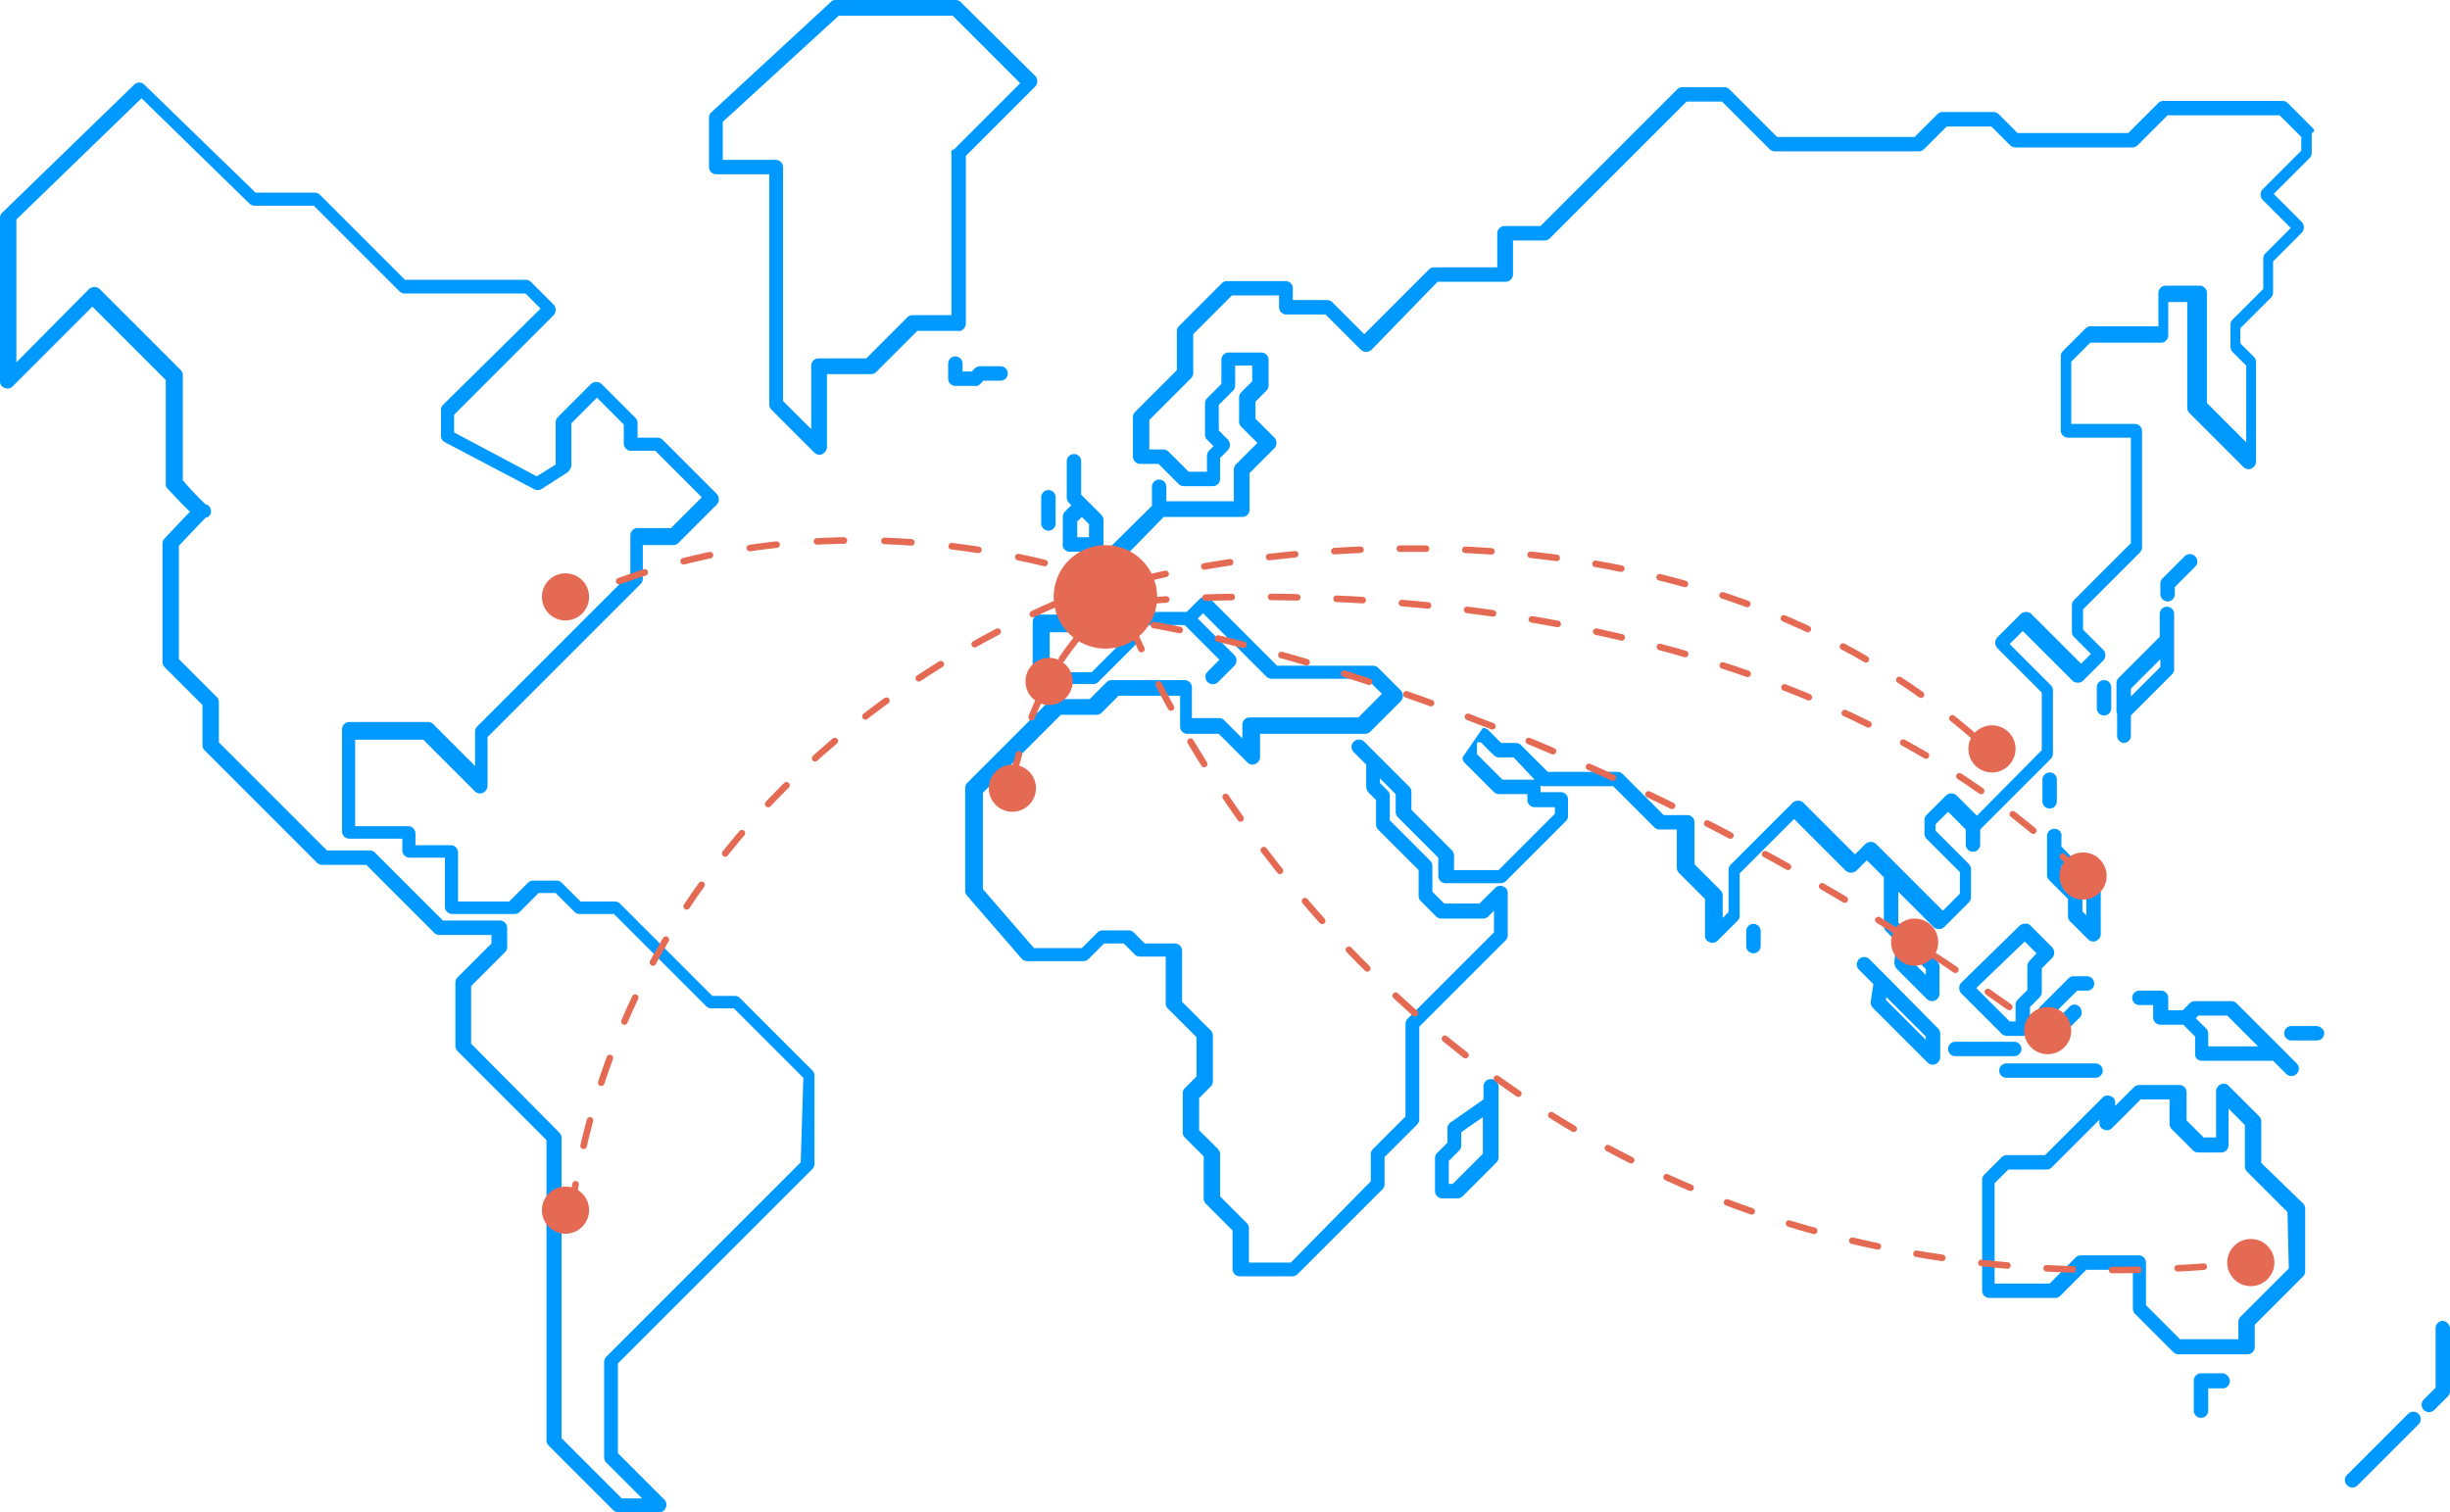
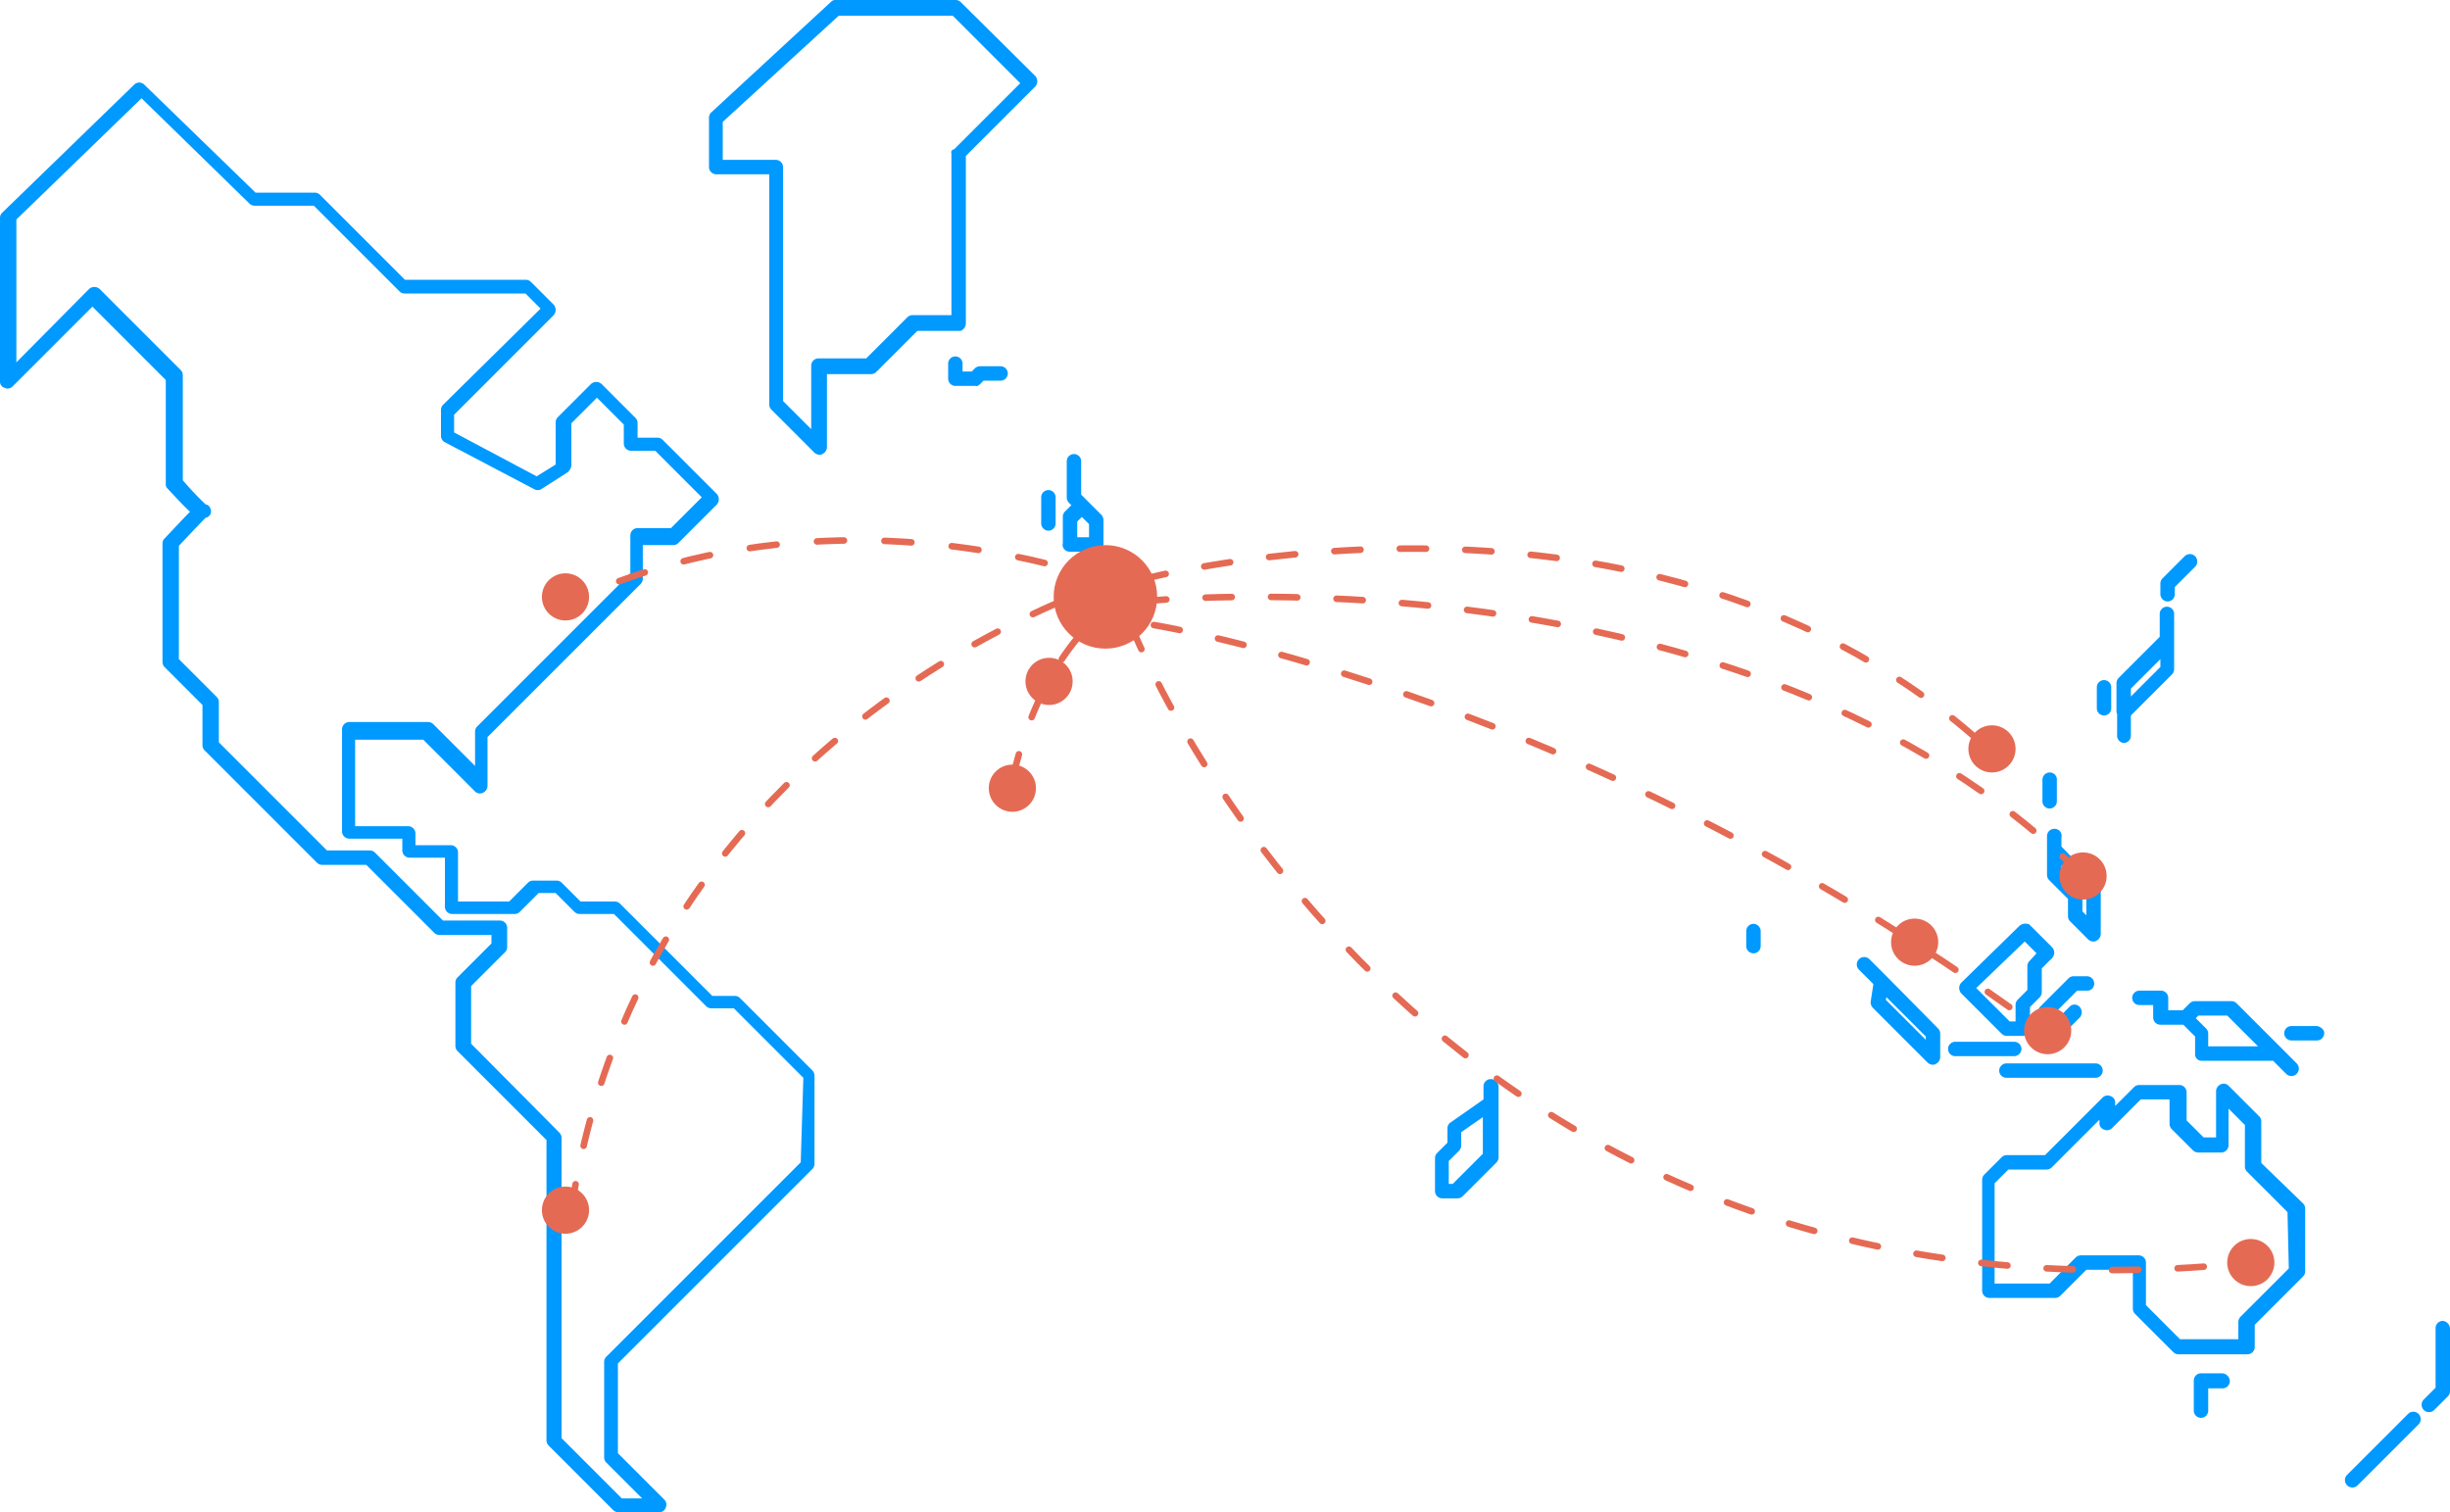
<svg xmlns="http://www.w3.org/2000/svg" viewBox="0 0 373.9 230.8">
  <defs>
    <style>
      .cls-1 {
        fill: #09f;
      }

      .cls-2, .cls-3, .cls-4 {
        fill: none;
        stroke: #e56a54;
        stroke-linecap: round;
        stroke-linejoin: round;
      }

      .cls-2 {
        stroke-miterlimit: 10;
        stroke-dasharray: 4 5.999;
      }

      .cls-4 {
        stroke-dasharray: 4.12 6.18;
      }

      .cls-5 {
        fill: #e56a54;
      }
    </style>
  </defs>
  <g id="Group_3618" data-name="Group 3618" transform="translate(-241.1 -2636.7)">
    <g id="Group_3604" data-name="Group 3604">
-       <path id="Tracé_877_1_" class="cls-1" d="M594.1,2656.3l-3.9-3.9a1.136,1.136,0,0,0-.8-.3H571.3a1.136,1.136,0,0,0-.8.3l-4.6,4.6H549l-2.9-2.9a1.136,1.136,0,0,0-.8-.3h-7.7a1.136,1.136,0,0,0-.8.3l-3.5,3.5h-21l-7.3-7.3a1.136,1.136,0,0,0-.8-.3h-6.3a1.136,1.136,0,0,0-.8.3l-20.9,20.9h-5.5a1.11,1.11,0,0,0-1.1,1.1v5.2H460a1.136,1.136,0,0,0-.8.3l-9.9,9.9-4.9-4.9a1.136,1.136,0,0,0-.8-.3h-5.2v-1.8a1.11,1.11,0,0,0-1.1-1.1h-8.9a1.136,1.136,0,0,0-.8.3l-6.6,6.6a1.135,1.135,0,0,0-.3.8v5.9l-6.4,6.4a1.135,1.135,0,0,0-.3.8v6a1.11,1.11,0,0,0,1.1,1.1h2.8l3.1,3.1a1.136,1.136,0,0,0,.8.3h4.4a1.11,1.11,0,0,0,1.1-1.1v-3.2l1.2-1.2a1.217,1.217,0,0,0,0-1.6l-1.4-1.4v-3.9l2.2-2.2a1.135,1.135,0,0,0,.3-.8v-3h2.6v2.4l-1.7,1.7a1.135,1.135,0,0,0-.3.8v3.6a1.136,1.136,0,0,0,.3.8l2.5,2.5-3.3,3.3a1.135,1.135,0,0,0-.3.8v4.8H419.1V2711a1.1,1.1,0,1,0-2.2,0v2.9l-9.3,9.2h-2.5a1.1,1.1,0,0,0,0,2.2h1.8v5.2h-7.1a1.11,1.11,0,0,0-1.1,1.1v8.4a1.11,1.11,0,0,0,1.1,1.1h8.1a1.136,1.136,0,0,0,.8-.3l5.6-5.6a1.135,1.135,0,0,0,.3-.8v-2.3h7.3l5.3,5.3-1.8,1.8a1.131,1.131,0,1,0,1.6,1.6h0l2.5-2.5a1.217,1.217,0,0,0,0-1.6l-5.6-5.6.8-.8,9.7,9.7a1.136,1.136,0,0,0,.8.3h14.5l2.3,2.3-3.6,3.6H431.8a1.11,1.11,0,0,0-1.1,1.1v2.1l-2.8-2.8a1.136,1.136,0,0,0-.8-.3H423v-4.7a1.11,1.11,0,0,0-1.1-1.1H410.8a1.136,1.136,0,0,0-.8.3l-2.6,2.6H402a1.136,1.136,0,0,0-.8.3l-12.5,12.5a1.135,1.135,0,0,0-.3.8v15.6a1.445,1.445,0,0,0,.2.7l8.4,9.7a1.235,1.235,0,0,0,.8.4h8.6a1.136,1.136,0,0,0,.8-.3l2.4-2.4h3l1.7,1.7a1.136,1.136,0,0,0,.8.3H419v7.1a1.136,1.136,0,0,0,.3.8l4.4,4.4v6l-1.8,1.8a1.135,1.135,0,0,0-.3.8v5.9a1.136,1.136,0,0,0,.3.8l2.9,2.9v6.4a1.136,1.136,0,0,0,.3.8l4.1,4.1v5.9a1.11,1.11,0,0,0,1.1,1.1h8a1.136,1.136,0,0,0,.8-.3l13-13a1.135,1.135,0,0,0,.3-.8v-4.1l5-5a1.135,1.135,0,0,0,.3-.8v-14.1l13.2-13.2a1.135,1.135,0,0,0,.3-.8V2773a.994.994,0,0,0-.7-1,1.063,1.063,0,0,0-1.2.2l-2.4,2.4h-5.4l-1.8-1.8v-3.9a1.136,1.136,0,0,0-.3-.8l-6.2-6.2v-3.7a1.136,1.136,0,0,0-.3-.8l-1.2-1.2h0v-.7l2.4,2.4v2.7a1.136,1.136,0,0,0,.3.8l6.2,6.2v2.8a1.11,1.11,0,0,0,1.1,1.1h8.4a1.136,1.136,0,0,0,.8-.3l9.2-9.2a1.135,1.135,0,0,0,.3-.8v-2.5a1.11,1.11,0,0,0-1.1-1.1h-3.1v-1a.9.9,0,0,0,.5.1h10.6l6.3,6.3a1.136,1.136,0,0,0,.8.3H497v5.8a1.136,1.136,0,0,0,.3.8l4,4v5.6a.994.994,0,0,0,.7,1,.6.6,0,0,0,.4.1,1.136,1.136,0,0,0,.8-.3l3.1-3.1a1.135,1.135,0,0,0,.3-.8V2770l8.3-8.3,7.9,7.9a1.217,1.217,0,0,0,1.6,0l1.6-1.6,2.6,2.6v7.4a1.135,1.135,0,0,0,.3.8l1.6,1.6-.3,3.2a1.612,1.612,0,0,0,.3.9l4.7,4.7a1.136,1.136,0,0,0,.8.3.6.6,0,0,0,.4-.1,1.2,1.2,0,0,0,.7-1v-4.1a1.135,1.135,0,0,0-.3-.8l-6-6v-4.7l5.4,5.4a1.217,1.217,0,0,0,1.6,0l3.8-3.8a1.135,1.135,0,0,0,.3-.8v-4.2a1.135,1.135,0,0,0-.3-.8l-5.1-5.1v-1l1.9-1.9,2.7,2.7v2.3a1.1,1.1,0,1,0,2.2,0v-2.3l10.8-10.8a1.135,1.135,0,0,0,.3-.8v-9.6a1.135,1.135,0,0,0-.3-.8l-6.3-6.3,2-2,7.6,7.6a1.217,1.217,0,0,0,1.6,0l3.1-3.1a1.217,1.217,0,0,0,0-1.6l-3.1-3.1v-3.1l8.7-8.7a1.135,1.135,0,0,0,.3-.8v-17.7a1.11,1.11,0,0,0-1.1-1.1h-9.7v-9.5l2.9-2.9h10.8a1.11,1.11,0,0,0,1.1-1.1v-5.1h2.9v16.1a1.135,1.135,0,0,0,.3.8l8.3,8.3a1.063,1.063,0,0,0,1.2.2,1.2,1.2,0,0,0,.7-1V2692a1.135,1.135,0,0,0-.3-.8l-2.1-2.1v-2.3l4.7-4.7a1.135,1.135,0,0,0,.3-.8v-4.7l4.4-4.4a1.217,1.217,0,0,0,0-1.6l-4.3-4.3,5.5-5.5a1.135,1.135,0,0,0,.3-.8v-3C594.4,2656.8,594.3,2656.5,594.1,2656.3Zm-61.4,126,2.3,2.3v.9l-2.4-2.4Zm-68.4-30a1.136,1.136,0,0,0,.3.8l4.5,4.5a1.136,1.136,0,0,0,.8.3h4.3v.9a1.11,1.11,0,0,0,1.1,1.1h3.1v1l-8.6,8.6H463v-2.2a1.136,1.136,0,0,0-.3-.8l-6.2-6.2v-2.7a1.136,1.136,0,0,0-.3-.8l-6.9-6.9a1.131,1.131,0,1,0-1.6,1.6h0l1.9,1.9v3.3a1.612,1.612,0,0,0,.3.9l1.2,1.2v3.7a1.136,1.136,0,0,0,.3.8l6.2,6.2v3.9a1.136,1.136,0,0,0,.3.8l2.4,2.4a1.136,1.136,0,0,0,.8.3h6.3a1.136,1.136,0,0,0,.8-.3l.9-.9v3.3l-13.2,13.2a1.135,1.135,0,0,0-.3.8v14.1l-5,5a1.135,1.135,0,0,0-.3.8v4.1l-12.2,12.4h-6.4v-5.2a1.136,1.136,0,0,0-.3-.8l-4.1-4.1v-6.4a1.136,1.136,0,0,0-.3-.8l-2.9-2.9v-4.9l1.8-1.8a1.135,1.135,0,0,0,.3-.8v-6.9a1.136,1.136,0,0,0-.3-.8l-4.4-4.4v-7.8a1.11,1.11,0,0,0-1.1-1.1h-4.6l-1.7-1.7a1.136,1.136,0,0,0-.8-.3h-3.9a1.136,1.136,0,0,0-.8.3l-2.4,2.4h-7.3l-7.8-9v-14.7l11.9-11.9h5.4a1.136,1.136,0,0,0,.8-.3l2.6-2.6h9.4v4.7a1.11,1.11,0,0,0,1.1,1.1h4.8l4.4,4.4a1.063,1.063,0,0,0,1.2.2,1.2,1.2,0,0,0,.7-1v-3.6h16a1.136,1.136,0,0,0,.8-.3l4.7-4.7a1.217,1.217,0,0,0,0-1.6l-3.5-3.5a1.136,1.136,0,0,0-.8-.3H436l-10.2-10.2a1.217,1.217,0,0,0-1.6,0l-2,2h-8.4a1.11,1.11,0,0,0-1.1,1.1v3.1l-5,5h-6.4v-6.1h7.1a1.11,1.11,0,0,0,1.1-1.1V2725l9.2-9.4h12a1.11,1.11,0,0,0,1.1-1.1v-5.6l3.8-3.8a1.217,1.217,0,0,0,0-1.6l-2.9-2.9V2698l1.7-1.7a1.135,1.135,0,0,0,.3-.8v-3.9a1.11,1.11,0,0,0-1.1-1.1h-5a1.11,1.11,0,0,0-1.1,1.1v3.7l-2.2,2.2a1.135,1.135,0,0,0-.3.8v4.7a1.136,1.136,0,0,0,.3.8l1,1-.7.7a1.135,1.135,0,0,0-.3.8v2.4h-2.8l-3.1-3.1a1.136,1.136,0,0,0-.8-.3h-2.1v-4.5l6.4-6.4a1.135,1.135,0,0,0,.3-.8v-5.9l5.9-5.9h7.2v1.8a1.11,1.11,0,0,0,1.1,1.1h6l5.4,5.4a1.217,1.217,0,0,0,1.6,0l10.1-10.4h10.4a1.11,1.11,0,0,0,1.1-1.1v-5.2h4.8a1.136,1.136,0,0,0,.8-.3l20.9-20.9h5.4l7.3,7.3a1.136,1.136,0,0,0,.8.3h21.9a1.136,1.136,0,0,0,.8-.3l3.5-3.5H545l2.9,2.9a1.136,1.136,0,0,0,.8.3h17.8a1.136,1.136,0,0,0,.8-.3l4.6-4.6H589l3.3,3.3v2.1l-5.9,5.9a1.217,1.217,0,0,0,0,1.6l4.3,4.3-3.9,3.9a1.135,1.135,0,0,0-.3.8v4.6l-4.7,4.7a1.135,1.135,0,0,0-.3.8v3.3a1.135,1.135,0,0,0,.3.8l2.1,2.1v11.7l-6-6v-16.8a1.11,1.11,0,0,0-1.1-1.1h-5.2a1.11,1.11,0,0,0-1.1,1.1v5.1H560.2a1.136,1.136,0,0,0-.8.3l-3.5,3.5a1.135,1.135,0,0,0-.3.8v11.3a1.11,1.11,0,0,0,1.1,1.1h9.6v16.1l-8.7,8.7a1.135,1.135,0,0,0-.3.8v4a1.135,1.135,0,0,0,.3.8l2.6,2.6-1.5,1.5-7.6-7.6a1.217,1.217,0,0,0-1.6,0l-3.6,3.6a1.217,1.217,0,0,0,0,1.6l6.8,6.8v8.8l-9.9,10-3.1-3.1a1.217,1.217,0,0,0-1.6,0l-3,3a1.135,1.135,0,0,0-.3.8v2a1.135,1.135,0,0,0,.3.8l5.1,5.1v3.3l-2.6,2.6-6.5-6.5-3.7-3.7a1.217,1.217,0,0,0-1.6,0l-1.6,1.6-7.9-7.9a1.217,1.217,0,0,0-1.6,0l-9.5,9.5a1.135,1.135,0,0,0-.3.8v6.4l-.9.9v-3.4a1.136,1.136,0,0,0-.3-.8l-4-4v-6.4a1.11,1.11,0,0,0-1.1-1.1H495l-6.3-6.3a1.136,1.136,0,0,0-.8-.3H477.3l-4.1-4.1a1.136,1.136,0,0,0-.8-.3h-2.2l-2-2a1.136,1.136,0,0,0-.8-.3Zm11,3.4h-4.9l-3.9-3.9V2750h.6l2,2a1.136,1.136,0,0,0,.8.3h2.2Z" />
      <path id="Tracé_878_1_" class="cls-1" d="M354,2789a1.136,1.136,0,0,0-.8-.3h-3.4l-14.1-14.1a1.136,1.136,0,0,0-.8-.3h-5.2l-2.9-2.9a1.136,1.136,0,0,0-.8-.3h-3.5a1.136,1.136,0,0,0-.8.3l-2.9,2.9H311v-7.5a1.11,1.11,0,0,0-1.1-1.1h-5.4v-1.8a1.11,1.11,0,0,0-1.1-1.1h-8.1v-13.2h10.4l7.9,7.9a1.063,1.063,0,0,0,1.2.2,1.2,1.2,0,0,0,.7-1v-7.5l23.4-23.4a1.135,1.135,0,0,0,.3-.8v-5.1h4.6a1.136,1.136,0,0,0,.8-.3l5.9-5.9a1.217,1.217,0,0,0,0-1.6l-8.3-8.3a1.136,1.136,0,0,0-.8-.3h-3v-2.2a1.136,1.136,0,0,0-.3-.8l-5.2-5.2a1.217,1.217,0,0,0-1.6,0l-5.1,5.1a1.135,1.135,0,0,0-.3.8v6.4l-2.9,1.8-12.6-6.7V2700l15.2-15.2a1.217,1.217,0,0,0,0-1.6l-3.5-3.5a1.136,1.136,0,0,0-.8-.3H302.9l-13-13a1.136,1.136,0,0,0-.8-.3h-9l-17-16.5a1.088,1.088,0,0,0-1.5,0l-20.2,19.6a1.135,1.135,0,0,0-.3.8v24.9a.994.994,0,0,0,.7,1,1.063,1.063,0,0,0,1.2-.2l12.2-12.2,11.2,11.2v15.9a.908.908,0,0,0,.3.7c1.6,1.7,2.6,2.8,3.4,3.5-.8.8-2,2.1-3.9,4.1a1.08,1.08,0,0,0-.3.7v18.1a1.136,1.136,0,0,0,.3.8l5.8,5.8v6.1a1.136,1.136,0,0,0,.3.8l17.2,17.2a1.136,1.136,0,0,0,.8.3H297l10.4,10.4a1.136,1.136,0,0,0,.8.3h7.9v1.3l-5.2,5.2a1.135,1.135,0,0,0-.3.8v9.6a1.136,1.136,0,0,0,.3.8l13.6,13.6v45.8a1.136,1.136,0,0,0,.3.8l9.9,9.9a1.136,1.136,0,0,0,.8.3h6.2a.994.994,0,0,0,1-.7,1.063,1.063,0,0,0-.2-1.2l-7.1-7.1v-13.7l29.7-29.7a1.135,1.135,0,0,0,.3-.8v-13.4a1.136,1.136,0,0,0-.3-.8Zm9.3,25.1-29.7,29.7a1.135,1.135,0,0,0-.3.8v14.5a1.136,1.136,0,0,0,.3.8l5.5,5.5H336l-9.2-9.2v-45.8a1.136,1.136,0,0,0-.3-.8L313,2796v-8.8l5.2-5.2a1.135,1.135,0,0,0,.3-.8v-2.9a1.11,1.11,0,0,0-1.1-1.1h-8.7l-10.4-10.4a1.136,1.136,0,0,0-.8-.3H291L274.5,2750v-6.1a1.136,1.136,0,0,0-.3-.8l-5.8-5.8V2720c1.7-1.8,3.5-3.7,4.1-4.3h.1a.994.994,0,0,0,.6-1.4.9.9,0,0,0-.6-.6h-.1a46.893,46.893,0,0,1-3.5-3.7v-16a1.136,1.136,0,0,0-.3-.8l-12.4-12.4a1.217,1.217,0,0,0-1.6,0L243.6,2692v-21.8l19.1-18.5,16.5,16.1a1.136,1.136,0,0,0,.8.3h9l13.1,13.1a1.136,1.136,0,0,0,.8.3h18.4l2.3,2.3-14.9,14.7a1.135,1.135,0,0,0-.3.8v3.9a1.1,1.1,0,0,0,.6,1l13.7,7.2a1.073,1.073,0,0,0,1.1-.1l3.9-2.5a1.7,1.7,0,0,0,.6-1v-6.5l3.9-3.9,4.1,4.1v2.9a1.11,1.11,0,0,0,1.1,1.1h3.7l7.1,7.1-4.7,4.7h-5.1a1.11,1.11,0,0,0-1.1,1.1v5.8l-23.4,23.4a1.135,1.135,0,0,0-.3.8v5.2l-6.4-6.4a1.136,1.136,0,0,0-.8-.3h-12a1.11,1.11,0,0,0-1.1,1.1v15.6a1.11,1.11,0,0,0,1.1,1.1h8.1v1.8a1.11,1.11,0,0,0,1.1,1.1H309v7.5a1.11,1.11,0,0,0,1.1,1.1h9.5a1.136,1.136,0,0,0,.8-.3l2.9-2.9h2.6l2.9,2.9a1.136,1.136,0,0,0,.8.3h5.2l14.1,14.1a1.136,1.136,0,0,0,.8.3h3.4l10.6,10.6-.4,12.9Z" />
      <path id="Tracé_879_1_" class="cls-1" d="M388.5,2686v-25.5l10.6-10.6a1.217,1.217,0,0,0,0-1.6L387.7,2637a1.136,1.136,0,0,0-.8-.3H368.6a.908.908,0,0,0-.7.3l-18.3,16.9a1.135,1.135,0,0,0-.3.8v7.5a1.11,1.11,0,0,0,1.1,1.1h8.1v35.1a1.136,1.136,0,0,0,.3.8l6.6,6.6a1.136,1.136,0,0,0,.8.3.6.6,0,0,0,.4-.1,1.2,1.2,0,0,0,.7-1v-11.2H374a1.136,1.136,0,0,0,.8-.3l6.3-6.3h6.6A1.241,1.241,0,0,0,388.5,2686Zm-2.2-25.9v24.7h-5.9a1.136,1.136,0,0,0-.8.3l-6.3,6.3H366a1.11,1.11,0,0,0-1.1,1.1v9.7l-4.3-4.3v-35.7a1.11,1.11,0,0,0-1.1-1.1h-8.1v-5.8l17.7-16.2h17.4l10.3,10.3-10.1,10.1a.44.44,0,0,0-.4.6Z" />
      <path id="Tracé_880_1_" class="cls-1" d="M468.6,2801.4a1.11,1.11,0,0,0-1.1,1.1v2l-5,3.5a1.05,1.05,0,0,0-.5.9v2.2l-1.6,1.6a1.135,1.135,0,0,0-.3.8v5a1.11,1.11,0,0,0,1.1,1.1h2.3a1.136,1.136,0,0,0,.8-.3l5.2-5.2a1.135,1.135,0,0,0,.3-.8V2805h0v-2.5A1.193,1.193,0,0,0,468.6,2801.4Zm-1.2,11.4-4.6,4.6h-.6v-3.5l1.6-1.6a1.135,1.135,0,0,0,.3-.8v-2l3.3-2.3Z" />
      <path id="Tracé_881_1_" class="cls-1" d="M508.7,2777.7a1.11,1.11,0,0,0-1.1,1.1v2.3a1.1,1.1,0,1,0,2.2,0v-2.2A1.135,1.135,0,0,0,508.7,2777.7Z" />
      <path id="Tracé_882_1_" class="cls-1" d="M404.3,2720.9h4.1a1.11,1.11,0,0,0,1.1-1.1v-3.7a1.136,1.136,0,0,0-.3-.8l-2.2-2.2h0l-.9-.9v-5.1a1.1,1.1,0,1,0-2.2,0h0v5.5a1.136,1.136,0,0,0,.3.8l.4.4-1,1a1.135,1.135,0,0,0-.3.8v4A1.051,1.051,0,0,0,404.3,2720.9Zm1.2-4.6.7-.7,1.1,1.1v2h-1.8v-2.4Z" />
      <path id="Tracé_883_1_" class="cls-1" d="M401.1,2717.7a1.11,1.11,0,0,0,1.1-1.1v-4a1.1,1.1,0,1,0-2.2,0h0v3.9a1.135,1.135,0,0,0,1.1,1.2Z" />
      <path id="Tracé_884_1_" class="cls-1" d="M571.9,2728.5a1.11,1.11,0,0,0,1.1-1.1v-1.1l3.1-3.1a1.131,1.131,0,0,0-1.6-1.6l-3.4,3.4a1.135,1.135,0,0,0-.3.8v1.5a1.131,1.131,0,0,0,1.1,1.2Z" />
      <path id="Tracé_885_1_" class="cls-1" d="M565.2,2750.1a1.11,1.11,0,0,0,1.1-1.1v-3.1l6.3-6.3a1.135,1.135,0,0,0,.3-.8v-8.4a1.1,1.1,0,1,0-2.2,0v3.5l-6.3,6.3a1.135,1.135,0,0,0-.3.8v4.3c0,.2.1.3.1.5v3A1.146,1.146,0,0,0,565.2,2750.1Zm5.6-12.8v1.2l-4.5,4.5v-1.2Z" />
      <path id="Tracé_886_1_" class="cls-1" d="M563.3,2744.8v-3.2a1.1,1.1,0,1,0-2.2,0v3.2a1.11,1.11,0,0,0,1.1,1.1h.1A1.1,1.1,0,0,0,563.3,2744.8Z" />
      <path id="Tracé_887_1_" class="cls-1" d="M553.9,2754.6a1.11,1.11,0,0,0-1.1,1.1v3.3a1.1,1.1,0,1,0,2.2,0v-3.2a1.078,1.078,0,0,0-1.1-1.2Z" />
      <path id="Tracé_888_1_" class="cls-1" d="M529,2785.7h0l-2.6-2.6a1.131,1.131,0,0,0-1.6,1.6h0l2.2,2.2-.4,2.6a1.209,1.209,0,0,0,.3,1l8.4,8.4a1.136,1.136,0,0,0,.8.3.6.6,0,0,0,.4-.1,1.2,1.2,0,0,0,.7-1v-3.6a1.135,1.135,0,0,0-.3-.8Zm6,9.7-6.1-6.1.1-.4,6,6Z" />
      <path id="Tracé_889_1_" class="cls-1" d="M549.6,2796.8a1.11,1.11,0,0,0-1.1-1.1h-9a1.1,1.1,0,0,0,0,2.2h8.9A1.135,1.135,0,0,0,549.6,2796.8Z" />
      <path id="Tracé_890_1_" class="cls-1" d="M546.2,2800.1a1.11,1.11,0,0,0,1.1,1.1h13.6a1.1,1.1,0,0,0,0-2.2H547.4A1.135,1.135,0,0,0,546.2,2800.1Z" />
      <path id="Tracé_891_1_" class="cls-1" d="M554.6,2763.2a1.11,1.11,0,0,0-1.1,1.1v2h0v3.9a1.135,1.135,0,0,0,.3.8l2.9,2.9v2.6a1.135,1.135,0,0,0,.3.8l2.8,2.8a1.136,1.136,0,0,0,.8.3.6.6,0,0,0,.4-.1,1.2,1.2,0,0,0,.7-1v-6.7a1.135,1.135,0,0,0-.3-.8l-5.7-5.9v-1.4a1.068,1.068,0,0,0-1.1-1.3Zm4.9,9.7v3.5l-.6-.6v-2.6a1.135,1.135,0,0,0-.3-.8l-2.9-2.9v-.7Z" />
      <path id="Tracé_892_1_" class="cls-1" d="M549.3,2778l-8.9,8.7a1.217,1.217,0,0,0,0,1.6l6.2,6.2a1.136,1.136,0,0,0,.8.3h2.4a1.11,1.11,0,0,0,1.1-1.1v-3.3l1.5-1.5a1.135,1.135,0,0,0,.3-.8v-3.6l1.6-1.6a1.217,1.217,0,0,0,0-1.6l-3.5-3.5A1.414,1.414,0,0,0,549.3,2778Zm1.5,5.4a1.135,1.135,0,0,0-.3.8v3.6l-1.5,1.5a1.135,1.135,0,0,0-.3.8v2.5h-.9l-5.1-5.1,7.4-7.1,1.8,1.8Z" />
      <path id="Tracé_893_1_" class="cls-1" d="M560.7,2786.8a1.11,1.11,0,0,0-1.1-1.1h-2a1.136,1.136,0,0,0-.8.3l-4.3,4.3a1.131,1.131,0,0,0,1.6,1.6l4-4h1.5A1.049,1.049,0,0,0,560.7,2786.8Z" />
      <path id="Tracé_894_1_" class="cls-1" d="M556.9,2790.4l-3.1,3.1a1.131,1.131,0,0,0,1.6,1.6l3.1-3.1a1.215,1.215,0,0,0,0-1.6A1.04,1.04,0,0,0,556.9,2790.4Z" />
      <path id="Tracé_895_1_" class="cls-1" d="M577,2798.6h11l2,2a1.131,1.131,0,1,0,1.6-1.6l-2.3-2.3h0l-6.9-6.9a1.136,1.136,0,0,0-.8-.3h-5.5a1.136,1.136,0,0,0-.8.3l-1.1,1.1H572V2789a1.11,1.11,0,0,0-1.1-1.1h-3.3a1.1,1.1,0,0,0,0,2.2h2.1v1.9a1.11,1.11,0,0,0,1.1,1.1h3.5l1.8,1.8v2.6a.993.993,0,0,0,.9,1.1C576.9,2798.6,577,2798.6,577,2798.6Zm4-6.9,4.7,4.7h-7.6v-1.9a1.135,1.135,0,0,0-.3-.8l-1.6-1.6.4-.4Z" />
      <path id="Tracé_896_1_" class="cls-1" d="M594.7,2793.3h-3.9a1.1,1.1,0,0,0,0,2.2h3.9a1.11,1.11,0,0,0,1.1-1.1v-.1C595.8,2793.9,595.3,2793.4,594.7,2793.3Z" />
      <path id="Tracé_897_1_" class="cls-1" d="M586.2,2814.2v-6.3a1.135,1.135,0,0,0-.3-.8l-4.7-4.7a1.063,1.063,0,0,0-1.2-.2,1.2,1.2,0,0,0-.7,1v7.1h-1.9l-2.6-2.6v-4.3a1.11,1.11,0,0,0-1.1-1.1h-6.1a1.136,1.136,0,0,0-.8.3l-2.9,2.9v-.5a.994.994,0,0,0-.7-1,1.063,1.063,0,0,0-1.2.2l-8.8,8.8h-5.8a1.136,1.136,0,0,0-.8.3l-2.7,2.7a1.135,1.135,0,0,0-.3.8v16.9a1.11,1.11,0,0,0,1.1,1.1h10a1.136,1.136,0,0,0,.8-.3l4-4h7.1v5.9a1.135,1.135,0,0,0,.3.8l5.9,5.9a1.136,1.136,0,0,0,.8.3h10.5a1.11,1.11,0,0,0,1.1-1.1v-3.4l7.4-7.4a1.135,1.135,0,0,0,.3-.8v-9.5a1.135,1.135,0,0,0-.3-.8Zm4.2,16.1-7.4,7.4a1.135,1.135,0,0,0-.3.8v2.6h-8.9l-5.2-5.2v-6.5a1.11,1.11,0,0,0-1.1-1.1h-8.8a1.136,1.136,0,0,0-.8.3l-4,4h-8.4v-15.3l2.1-2.1h5.8a1.136,1.136,0,0,0,.8-.3l7.3-7.3v.5a.994.994,0,0,0,.7,1,1.063,1.063,0,0,0,1.2-.2l4.4-4.4h4.4v3.7a1.135,1.135,0,0,0,.3.8l3.3,3.3a1.136,1.136,0,0,0,.8.3h3.5a1.11,1.11,0,0,0,1.1-1.1v-5.6l2.5,2.5v6.3a1.135,1.135,0,0,0,.3.8l6.2,6.2.2,8.6Z" />
      <path id="Tracé_898_1_" class="cls-1" d="M580.3,2846.3H577a1.11,1.11,0,0,0-1.1,1.1v4.6a1.1,1.1,0,1,0,2.2,0v-3.4h2.2a1.11,1.11,0,0,0,1.1-1.1v-.1A1.269,1.269,0,0,0,580.3,2846.3Z" />
      <path id="Tracé_899_1_" class="cls-1" d="M613.9,2838.3a1.11,1.11,0,0,0-1.1,1.1v9.1l-1.8,1.8a1.131,1.131,0,0,0,1.6,1.6l2.1-2.1a1.135,1.135,0,0,0,.3-.8v-9.4A1.23,1.23,0,0,0,613.9,2838.3Z" />
      <path id="Tracé_900_1_" class="cls-1" d="M608.6,2852.5l-9.3,9.3a1.131,1.131,0,0,0,1.6,1.6l9.3-9.3a1.131,1.131,0,0,0-1.6-1.6Z" />
      <path id="Tracé_901_1_" class="cls-1" d="M390.7,2695.3l.5-.5h2.6a1.1,1.1,0,0,0,0-2.2h-3.1a1.136,1.136,0,0,0-.8.3l-.5.5H388v-1.2a1.1,1.1,0,1,0-2.2,0h0v2.3a1.11,1.11,0,0,0,1.1,1.1H390C390.2,2695.7,390.5,2695.5,390.7,2695.3Z" />
    </g>
    <path id="Path_3087" data-name="Path 3087" class="cls-2" d="M395.6,2755.7c4.8-21.1,16.1-27.2,16.1-27.2" />
    <path id="Path_3088" data-name="Path 3088" class="cls-2" d="M415.1,2725.2s78.2-21.2,129.4,25.8" />
    <path id="Path_3089" data-name="Path 3089" class="cls-2" d="M415.1,2728.5s92.3-9.6,143.9,41.9" />
    <path id="Path_3090" data-name="Path 3090" class="cls-2" d="M413.7,2732.1s42.7,110.8,170.9,97.3" />
    <path id="Path_3091" data-name="Path 3091" class="cls-2" d="M417.2,2732.1s66.7,10.6,137,63" />
    <g id="Group_3606" data-name="Group 3606">
      <g id="Group_3605" data-name="Group 3605">
        <path id="Path_3092" data-name="Path 3092" class="cls-3" d="M328.1,2728.5a14.155,14.155,0,0,1,1.8-.8" />
        <path id="Path_3093" data-name="Path 3093" class="cls-4" d="M335.6,2725.4c29-10.7,57-5,67.9-2" />
        <path id="Path_3094" data-name="Path 3094" class="cls-3" d="M406.5,2724.3c1.2.4,1.9.6,1.9.6" />
      </g>
    </g>
    <path id="Path_3095" data-name="Path 3095" class="cls-2" d="M411.7,2725.2s-73.1,21.7-83.6,97.5" />
    <g id="Group_3616" data-name="Group 3616">
      <g id="Group_3607" data-name="Group 3607">
        <circle id="Ellipse_36_10_" class="cls-5" cx="3.6" cy="3.6" r="3.6" transform="translate(541.5 2747.4)" />
      </g>
      <g id="Group_3608" data-name="Group 3608">
        <circle id="Ellipse_36_9_" class="cls-5" cx="3.6" cy="3.6" r="3.6" transform="translate(555.4 2766.8)" />
      </g>
      <g id="Group_3609" data-name="Group 3609">
        <circle id="Ellipse_36_8_" class="cls-5" cx="3.6" cy="3.6" r="3.6" transform="translate(323.8 2817.8)" />
      </g>
      <g id="Group_3610" data-name="Group 3610">
        <circle id="Ellipse_36_7_" class="cls-5" cx="3.6" cy="3.6" r="3.6" transform="translate(323.8 2724.2)" />
      </g>
      <g id="Group_3611" data-name="Group 3611">
        <circle id="Ellipse_36_6_" class="cls-5" cx="3.6" cy="3.6" r="3.6" transform="translate(392 2753.4)" />
      </g>
      <g id="Group_3612" data-name="Group 3612">
        <circle id="Ellipse_36_5_" class="cls-5" cx="3.6" cy="3.6" r="3.6" transform="translate(397.6 2737.1)" />
      </g>
      <g id="Group_3613" data-name="Group 3613">
        <circle id="Ellipse_36_4_" class="cls-5" cx="3.6" cy="3.6" r="3.6" transform="translate(550 2790.4)" />
      </g>
      <g id="Group_3614" data-name="Group 3614">
        <circle id="Ellipse_36_3_" class="cls-5" cx="3.6" cy="3.6" r="3.6" transform="translate(581 2825.8)" />
      </g>
      <g id="Group_3615" data-name="Group 3615">
        <circle id="Ellipse_36_2_" class="cls-5" cx="3.6" cy="3.6" r="3.6" transform="translate(529.7 2776.9)" />
      </g>
    </g>
    <g id="Group_3617" data-name="Group 3617">
      <circle id="Ellipse_36_1_" class="cls-5" cx="7.9" cy="7.9" r="7.9" transform="translate(401.9 2719.9)" />
    </g>
  </g>
</svg>